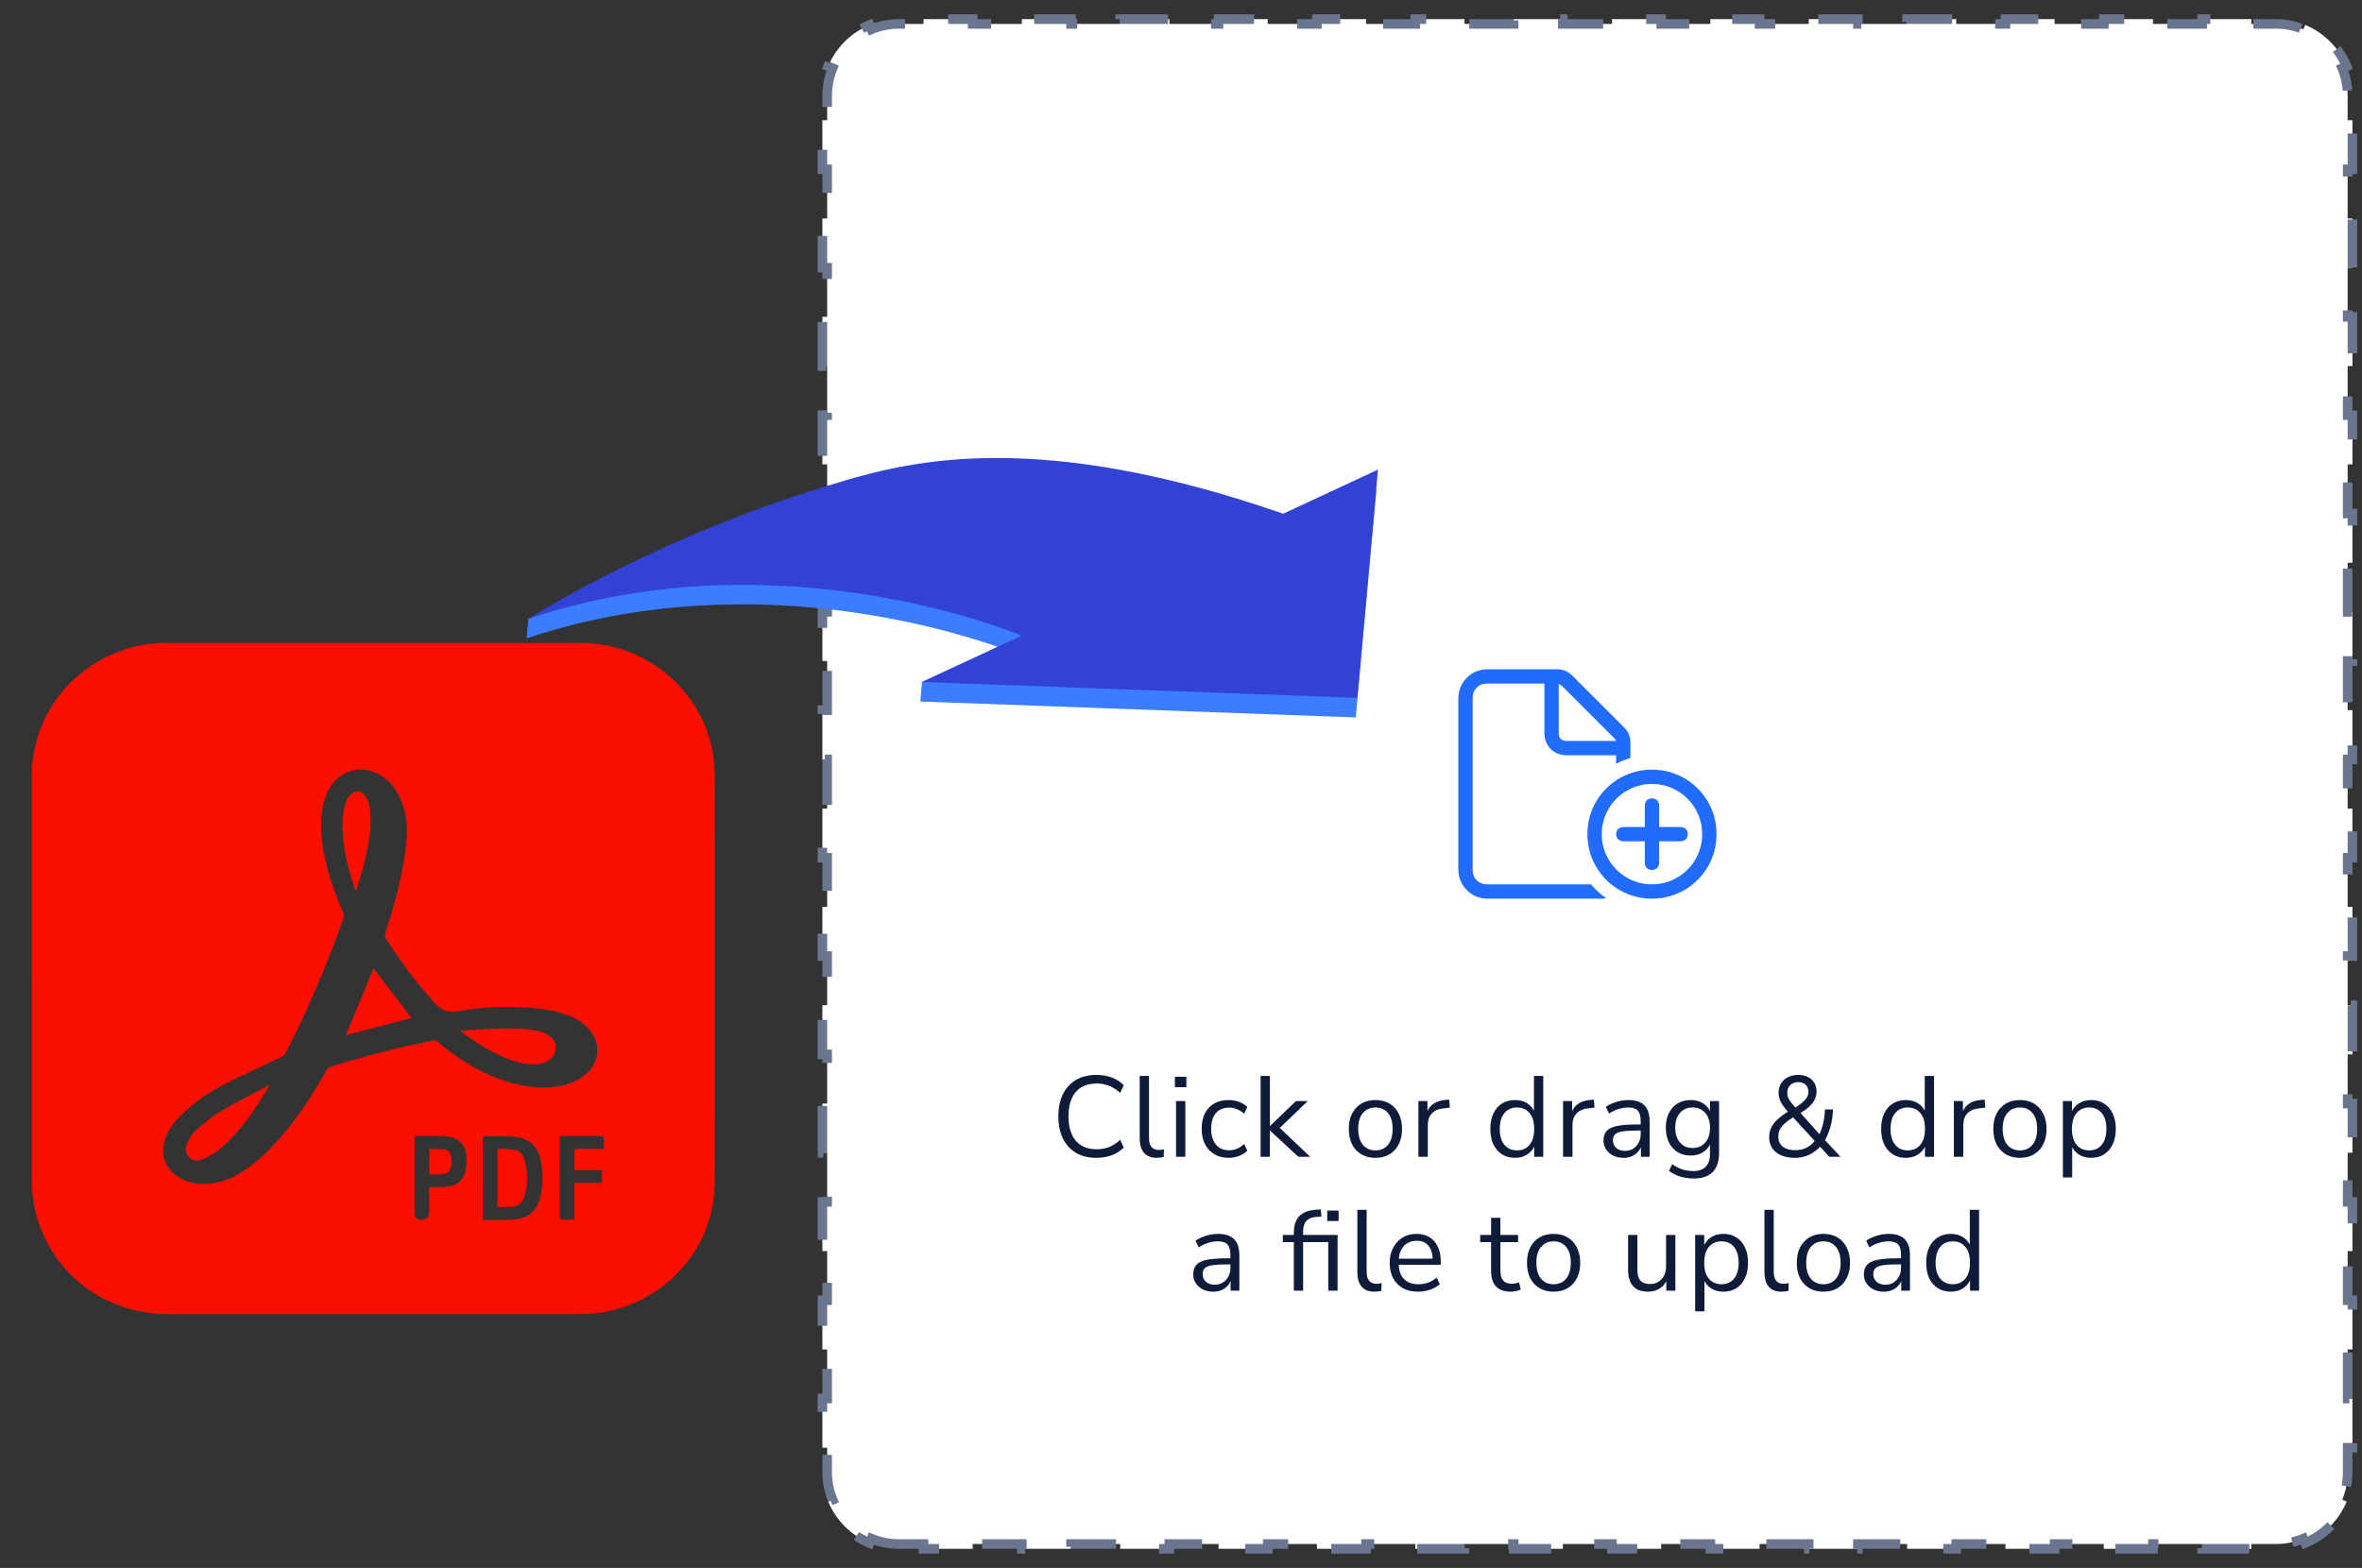
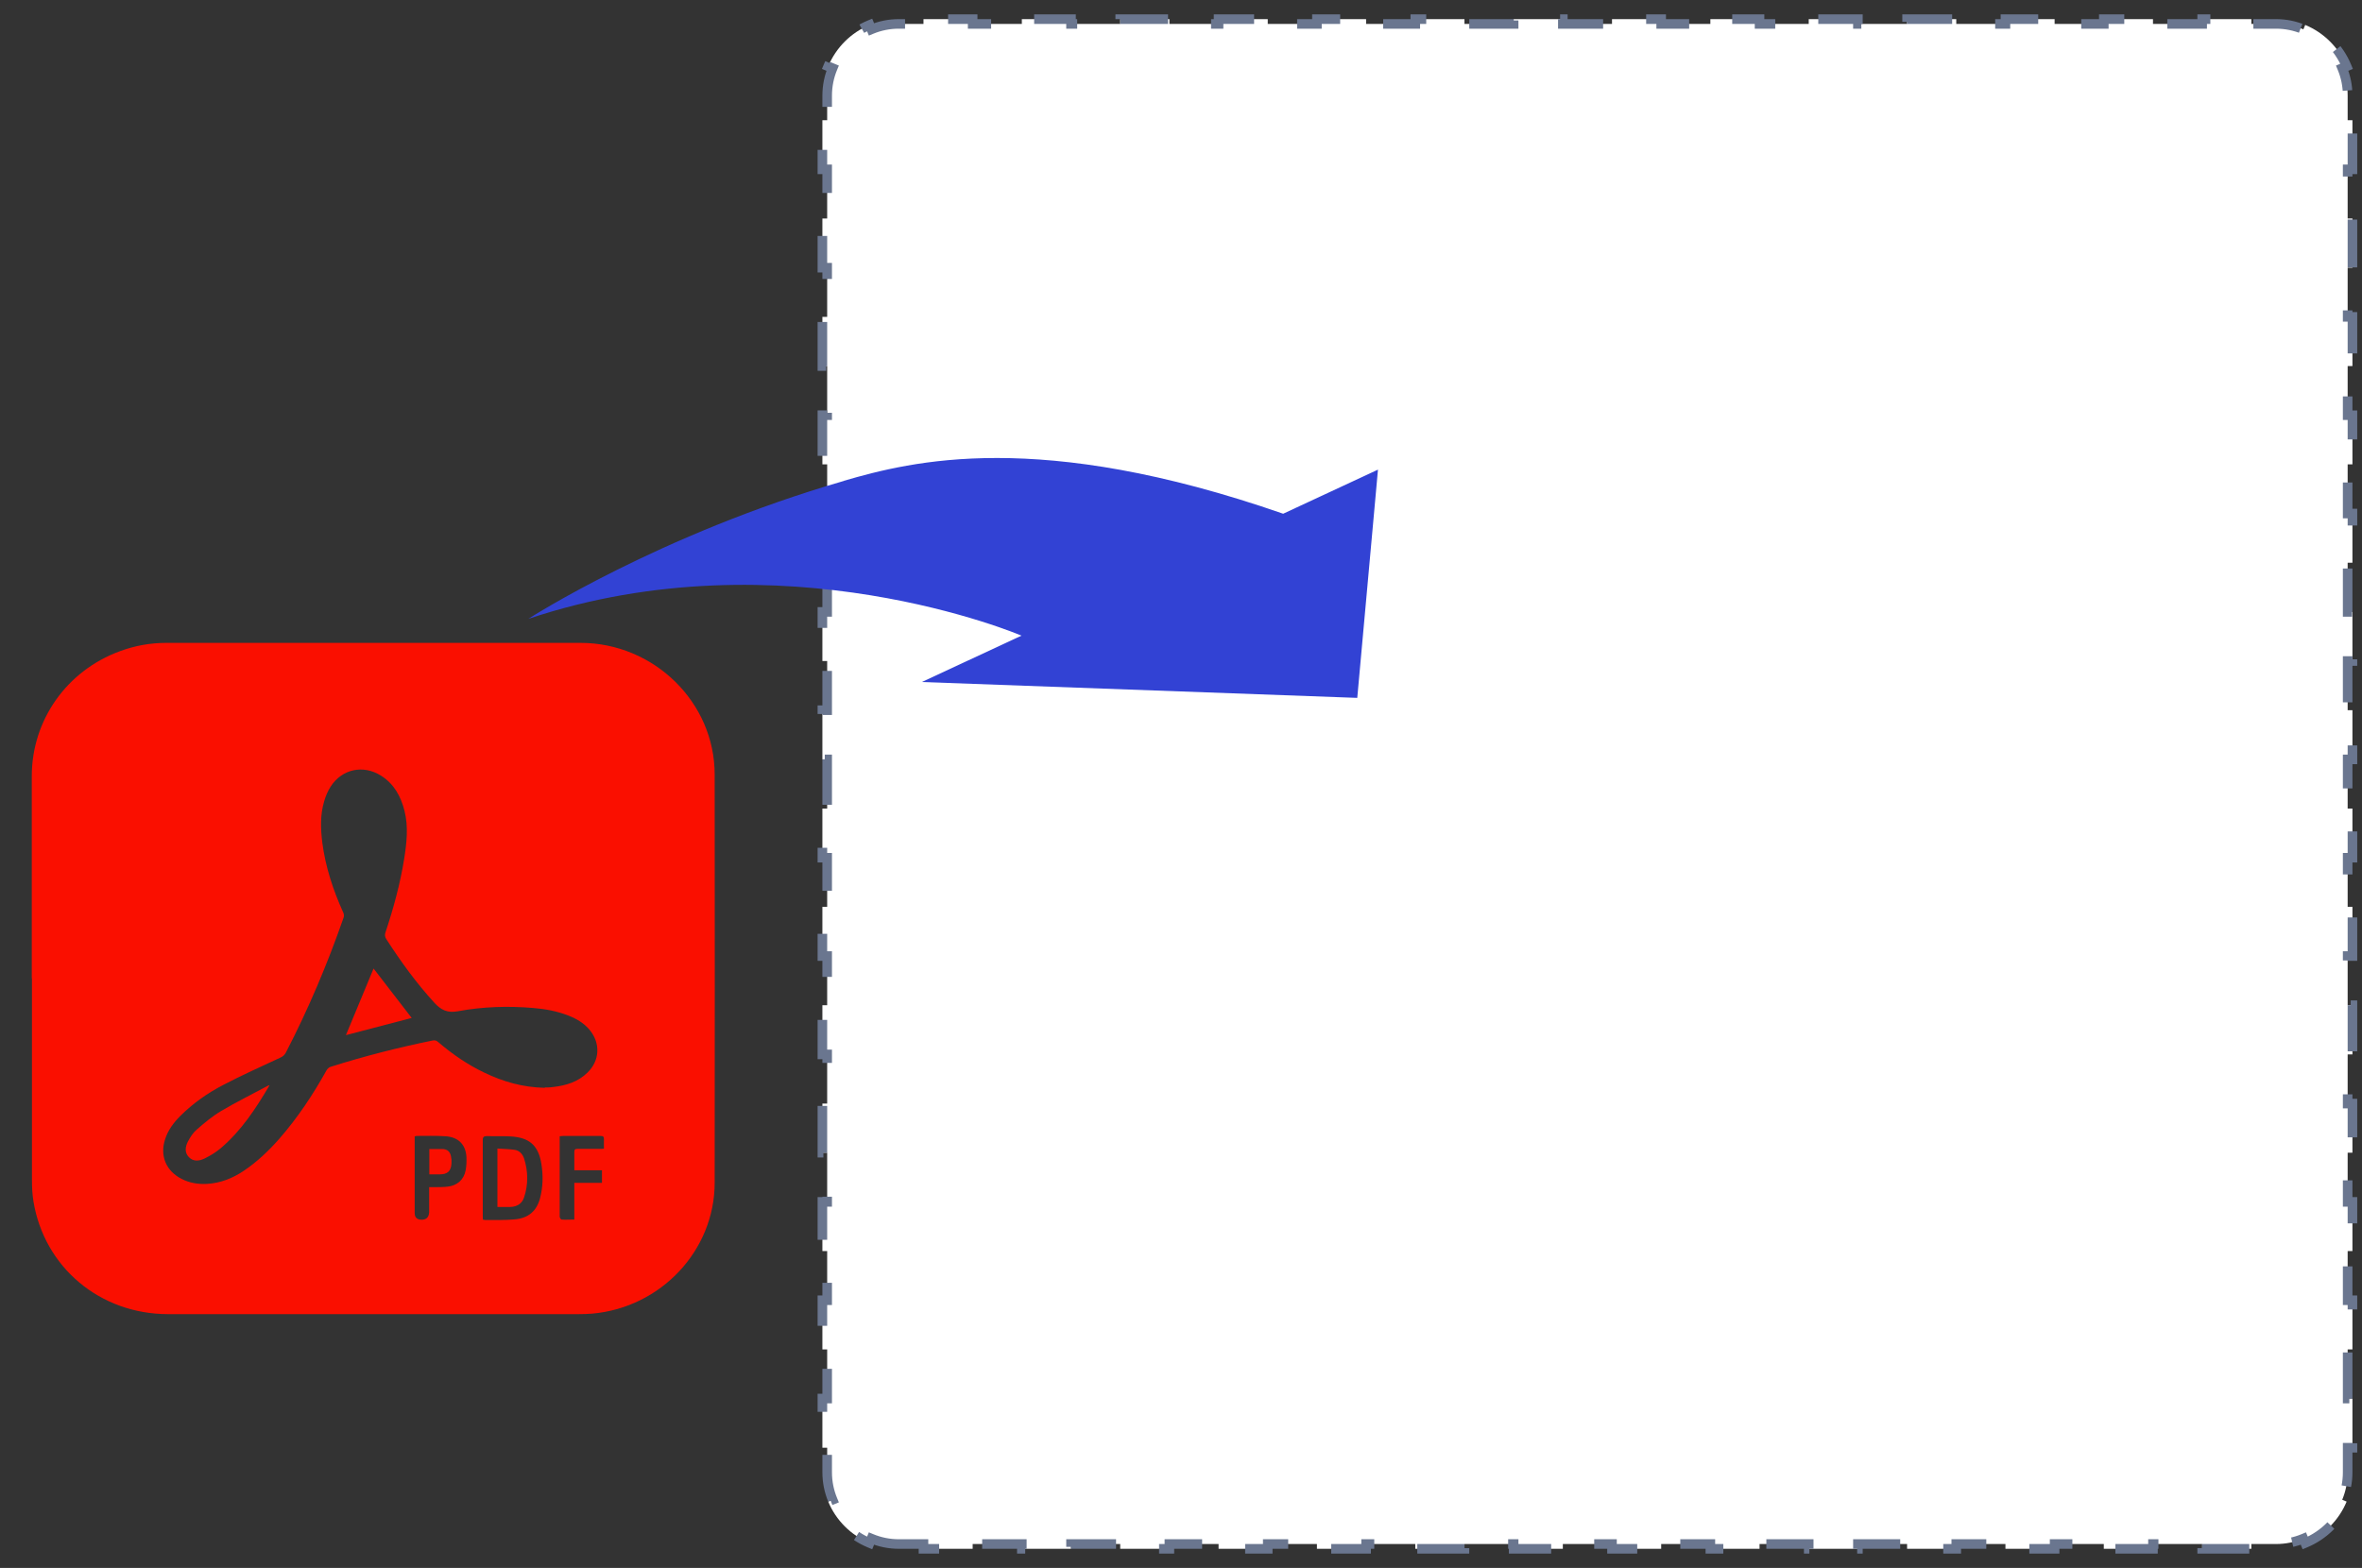
<svg xmlns="http://www.w3.org/2000/svg" width="247" height="164" viewBox="0 0 247 164" fill="none">
  <rect x="0" y="0" width="247" height="164" fill="#333333" stroke="none" />
  <path d="M94 161.5C92.982 161.5 92.013 161.298 91.129 160.931L90.938 161.393C88.982 160.582 87.418 159.018 86.607 157.062L87.069 156.871C86.703 155.987 86.5 155.018 86.5 154V151.429H86V146.286H86.5V141.143H86V136H86.5V130.857H86V125.714H86.5V120.571H86V115.429H86.5V110.286H86V105.143H86.5V100H86V94.857H86.5V89.714H86V84.571H86.5V79.429H86V74.286H86.5V69.143H86V64H86.5V58.857H86V53.714H86.5V48.571H86V43.428H86.5V38.286H86V33.143H86.5V28H86V22.857H86.5V17.714H86V12.571H86.5V10C86.5 8.982 86.703 8.013 87.069 7.129L86.607 6.938C87.418 4.982 88.982 3.418 90.938 2.607L91.129 3.069C92.013 2.702 92.982 2.5 94 2.5H96.571V2H101.714V2.5H106.857V2H112V2.5H117.143V2H122.286V2.5H127.429V2H132.571V2.5H137.714V2H142.857V2.5H148V2H153.143V2.5H158.286V2H163.429V2.5H168.571V2H173.714V2.5H178.857V2H184V2.5H189.143V2H194.286V2.5H199.429V2H204.571V2.5H209.714V2H214.857V2.5H220V2H225.143V2.5H230.286V2H235.429V2.5H238C239.018 2.5 239.987 2.702 240.871 3.069L241.062 2.607C243.018 3.418 244.582 4.982 245.393 6.938L244.931 7.129C245.298 8.013 245.5 8.982 245.5 10V12.571H246V17.714H245.5V22.857H246V28H245.5V33.143H246V38.286H245.5V43.429H246V48.571H245.5V53.714H246V58.857H245.5V64H246V69.143H245.5V74.286H246V79.429H245.5V84.571H246V89.714H245.5V94.857H246V100H245.5V105.143H246V110.286H245.5V115.429H246V120.571H245.5V125.714H246V130.857H245.5V136H246V141.143H245.5V146.286H246V151.429H245.5V154C245.5 155.018 245.298 155.987 244.931 156.871L245.393 157.062C244.582 159.018 243.018 160.582 241.062 161.393L240.871 160.931C239.987 161.298 239.018 161.5 238 161.5H235.429V162H230.286V161.5H225.143V162H220V161.5H214.857V162H209.714V161.5H204.571V162H199.429V161.5H194.286V162H189.143V161.5H184V162H178.857V161.5H173.714V162H168.571V161.5H163.429V162H158.286V161.5H153.143V162H148V161.5H142.857V162H137.714V161.5H132.571V162H127.429V161.5H122.286V162H117.143V161.5H112V162H106.857V161.5H101.714V162H96.571V161.5H94Z" fill="white" stroke="#6A768F" stroke-dasharray="5 5" />
-   <path d="M114.649 121.108C113.817 121.108 113.105 120.932 112.513 120.58C111.921 120.228 111.465 119.728 111.145 119.08C110.833 118.432 110.677 117.66 110.677 116.764C110.677 115.868 110.833 115.1 111.145 114.46C111.465 113.812 111.921 113.312 112.513 112.96C113.105 112.608 113.817 112.432 114.649 112.432C115.233 112.432 115.773 112.524 116.269 112.708C116.765 112.892 117.181 113.16 117.517 113.512L117.133 114.316C116.765 113.972 116.381 113.724 115.981 113.572C115.589 113.412 115.153 113.332 114.673 113.332C113.721 113.332 112.993 113.632 112.489 114.232C111.985 114.832 111.733 115.676 111.733 116.764C111.733 117.852 111.985 118.7 112.489 119.308C112.993 119.908 113.721 120.208 114.673 120.208C115.153 120.208 115.589 120.132 115.981 119.98C116.381 119.82 116.765 119.568 117.133 119.224L117.517 120.028C117.181 120.372 116.765 120.64 116.269 120.832C115.773 121.016 115.233 121.108 114.649 121.108ZM120.97 121.108C120.378 121.108 119.93 120.932 119.626 120.58C119.33 120.228 119.182 119.724 119.182 119.068V112.54H120.154V118.996C120.154 119.276 120.19 119.512 120.262 119.704C120.342 119.896 120.458 120.04 120.61 120.136C120.762 120.232 120.95 120.28 121.174 120.28C121.27 120.28 121.362 120.276 121.45 120.268C121.546 120.252 121.634 120.232 121.714 120.208L121.69 121.024C121.562 121.048 121.438 121.068 121.318 121.084C121.206 121.1 121.09 121.108 120.97 121.108ZM122.862 113.716V112.624H124.062V113.716H122.862ZM122.982 121V115.168H123.954V121H122.982ZM128.493 121.108C127.909 121.108 127.405 120.98 126.981 120.724C126.557 120.468 126.229 120.112 125.997 119.656C125.773 119.192 125.661 118.656 125.661 118.048C125.661 117.432 125.773 116.9 125.997 116.452C126.229 116.004 126.557 115.66 126.981 115.42C127.405 115.18 127.909 115.06 128.493 115.06C128.853 115.06 129.209 115.124 129.561 115.252C129.913 115.38 130.205 115.56 130.437 115.792L130.101 116.5C129.869 116.276 129.613 116.112 129.333 116.008C129.061 115.904 128.801 115.852 128.553 115.852C127.945 115.852 127.477 116.044 127.149 116.428C126.821 116.804 126.657 117.348 126.657 118.06C126.657 118.756 126.821 119.308 127.149 119.716C127.477 120.116 127.945 120.316 128.553 120.316C128.801 120.316 129.061 120.264 129.333 120.16C129.613 120.056 129.869 119.888 130.101 119.656L130.437 120.364C130.205 120.596 129.909 120.78 129.549 120.916C129.197 121.044 128.845 121.108 128.493 121.108ZM131.826 121V112.54H132.798V117.76H132.822L135.522 115.168H136.758L133.554 118.24V117.712L137.01 121H135.774L132.822 118.264H132.798V121H131.826ZM143.832 121.108C143.264 121.108 142.772 120.984 142.356 120.736C141.94 120.488 141.616 120.14 141.384 119.692C141.16 119.236 141.048 118.7 141.048 118.084C141.048 117.468 141.16 116.936 141.384 116.488C141.616 116.032 141.94 115.68 142.356 115.432C142.772 115.184 143.264 115.06 143.832 115.06C144.4 115.06 144.892 115.184 145.308 115.432C145.724 115.68 146.044 116.032 146.268 116.488C146.5 116.936 146.616 117.468 146.616 118.084C146.616 118.7 146.5 119.236 146.268 119.692C146.044 120.14 145.724 120.488 145.308 120.736C144.892 120.984 144.4 121.108 143.832 121.108ZM143.832 120.328C144.384 120.328 144.82 120.136 145.14 119.752C145.468 119.36 145.632 118.8 145.632 118.072C145.632 117.352 145.468 116.8 145.14 116.416C144.82 116.032 144.384 115.84 143.832 115.84C143.288 115.84 142.852 116.032 142.524 116.416C142.196 116.8 142.032 117.352 142.032 118.072C142.032 118.8 142.196 119.36 142.524 119.752C142.852 120.136 143.288 120.328 143.832 120.328ZM148.326 121V115.168H149.274V116.548H149.154C149.29 116.076 149.526 115.72 149.862 115.48C150.198 115.232 150.642 115.088 151.194 115.048L151.542 115.012L151.614 115.852L151.002 115.924C150.458 115.972 150.038 116.148 149.742 116.452C149.454 116.748 149.31 117.156 149.31 117.676V121H148.326ZM158.429 121.108C157.909 121.108 157.453 120.984 157.061 120.736C156.677 120.488 156.377 120.14 156.161 119.692C155.953 119.236 155.849 118.7 155.849 118.084C155.849 117.46 155.953 116.924 156.161 116.476C156.377 116.02 156.677 115.672 157.061 115.432C157.453 115.184 157.909 115.06 158.429 115.06C158.957 115.06 159.409 115.192 159.785 115.456C160.161 115.72 160.413 116.076 160.541 116.524H160.409V112.54H161.381V121H160.433V119.608H160.553C160.425 120.064 160.169 120.428 159.785 120.7C159.409 120.972 158.957 121.108 158.429 121.108ZM158.633 120.328C159.185 120.328 159.621 120.136 159.941 119.752C160.269 119.36 160.433 118.804 160.433 118.084C160.433 117.356 160.269 116.8 159.941 116.416C159.621 116.032 159.185 115.84 158.633 115.84C158.089 115.84 157.653 116.032 157.325 116.416C156.997 116.8 156.833 117.356 156.833 118.084C156.833 118.804 156.997 119.36 157.325 119.752C157.653 120.136 158.089 120.328 158.633 120.328ZM163.455 121V115.168H164.403V116.548H164.283C164.419 116.076 164.655 115.72 164.991 115.48C165.327 115.232 165.771 115.088 166.323 115.048L166.671 115.012L166.743 115.852L166.131 115.924C165.587 115.972 165.167 116.148 164.871 116.452C164.583 116.748 164.439 117.156 164.439 117.676V121H163.455ZM169.783 121.108C169.383 121.108 169.023 121.032 168.703 120.88C168.391 120.72 168.143 120.504 167.959 120.232C167.775 119.96 167.683 119.656 167.683 119.32C167.683 118.888 167.791 118.548 168.007 118.3C168.231 118.052 168.595 117.876 169.099 117.772C169.611 117.668 170.307 117.616 171.187 117.616H171.727V118.252H171.199C170.711 118.252 170.303 118.268 169.975 118.3C169.647 118.332 169.387 118.388 169.195 118.468C169.003 118.548 168.867 118.652 168.787 118.78C168.707 118.908 168.667 119.068 168.667 119.26C168.667 119.588 168.779 119.856 169.003 120.064C169.235 120.272 169.547 120.376 169.939 120.376C170.259 120.376 170.539 120.3 170.779 120.148C171.027 119.996 171.219 119.788 171.355 119.524C171.499 119.26 171.571 118.956 171.571 118.612V117.244C171.571 116.748 171.471 116.392 171.271 116.176C171.071 115.952 170.743 115.84 170.287 115.84C169.935 115.84 169.595 115.892 169.267 115.996C168.939 116.092 168.603 116.252 168.259 116.476L167.923 115.768C168.131 115.624 168.367 115.5 168.631 115.396C168.895 115.284 169.171 115.2 169.459 115.144C169.747 115.088 170.023 115.06 170.287 115.06C170.791 115.06 171.207 115.144 171.535 115.312C171.863 115.472 172.107 115.72 172.267 116.056C172.427 116.384 172.507 116.808 172.507 117.328V121H171.595V119.644H171.703C171.639 119.948 171.515 120.208 171.331 120.424C171.155 120.64 170.935 120.808 170.671 120.928C170.407 121.048 170.111 121.108 169.783 121.108ZM177.14 123.268C176.636 123.268 176.16 123.2 175.712 123.064C175.272 122.936 174.88 122.74 174.536 122.476L174.86 121.768C175.1 121.936 175.336 122.072 175.568 122.176C175.808 122.288 176.052 122.368 176.3 122.416C176.556 122.464 176.82 122.488 177.092 122.488C177.66 122.488 178.088 122.336 178.376 122.032C178.672 121.728 178.82 121.288 178.82 120.712V119.356H178.94C178.82 119.82 178.564 120.188 178.172 120.46C177.788 120.732 177.336 120.868 176.816 120.868C176.28 120.868 175.816 120.748 175.424 120.508C175.032 120.26 174.728 119.916 174.512 119.476C174.304 119.036 174.2 118.528 174.2 117.952C174.2 117.376 174.304 116.872 174.512 116.44C174.728 116 175.032 115.66 175.424 115.42C175.816 115.18 176.28 115.06 176.816 115.06C177.344 115.06 177.8 115.196 178.184 115.468C178.568 115.732 178.816 116.092 178.928 116.548H178.82V115.168H179.768V120.58C179.768 121.172 179.668 121.668 179.468 122.068C179.276 122.468 178.984 122.768 178.592 122.968C178.2 123.168 177.716 123.268 177.14 123.268ZM176.996 120.076C177.556 120.076 178 119.884 178.328 119.5C178.656 119.116 178.82 118.6 178.82 117.952C178.82 117.304 178.656 116.792 178.328 116.416C178 116.032 177.556 115.84 176.996 115.84C176.444 115.84 176.004 116.032 175.676 116.416C175.348 116.792 175.184 117.304 175.184 117.952C175.184 118.6 175.348 119.116 175.676 119.5C176.004 119.884 176.444 120.076 176.996 120.076ZM187.706 121.108C187.146 121.108 186.662 121.02 186.254 120.844C185.846 120.66 185.534 120.408 185.318 120.088C185.11 119.768 185.006 119.396 185.006 118.972C185.006 118.612 185.07 118.288 185.198 118C185.334 117.704 185.534 117.428 185.798 117.172C186.062 116.908 186.39 116.648 186.782 116.392L187.166 116.14L187.034 116.344C186.65 115.928 186.378 115.568 186.218 115.264C186.066 114.952 185.99 114.632 185.99 114.304C185.99 113.936 186.074 113.612 186.242 113.332C186.41 113.044 186.65 112.824 186.962 112.672C187.282 112.512 187.65 112.432 188.066 112.432C188.442 112.432 188.77 112.504 189.05 112.648C189.33 112.784 189.55 112.98 189.71 113.236C189.878 113.492 189.962 113.796 189.962 114.148C189.962 114.436 189.906 114.708 189.794 114.964C189.682 115.212 189.494 115.464 189.23 115.72C188.966 115.968 188.598 116.232 188.126 116.512L188.15 116.26L190.394 118.78H190.178C190.37 118.452 190.522 118.048 190.634 117.568C190.754 117.08 190.822 116.572 190.838 116.044H191.678C191.662 116.708 191.57 117.328 191.402 117.904C191.242 118.472 191.022 118.976 190.742 119.416L190.73 119.128L192.47 121H191.282L190.202 119.788H190.454C190.118 120.204 189.714 120.528 189.242 120.76C188.77 120.992 188.258 121.108 187.706 121.108ZM187.754 120.304C188.21 120.304 188.614 120.208 188.966 120.016C189.326 119.824 189.638 119.544 189.902 119.176L189.89 119.476L187.346 116.692L187.73 116.728L187.358 116.968C187.014 117.192 186.738 117.404 186.53 117.604C186.33 117.796 186.186 117.996 186.098 118.204C186.01 118.412 185.966 118.644 185.966 118.9C185.966 119.34 186.118 119.684 186.422 119.932C186.726 120.18 187.17 120.304 187.754 120.304ZM188.066 113.188C187.722 113.188 187.442 113.288 187.226 113.488C187.01 113.688 186.902 113.952 186.902 114.28C186.902 114.456 186.926 114.62 186.974 114.772C187.03 114.916 187.126 115.08 187.262 115.264C187.398 115.44 187.586 115.668 187.826 115.948L187.574 115.96C187.958 115.712 188.262 115.496 188.486 115.312C188.71 115.12 188.87 114.936 188.966 114.76C189.062 114.584 189.11 114.396 189.11 114.196C189.11 113.884 189.014 113.64 188.822 113.464C188.63 113.28 188.378 113.188 188.066 113.188ZM199.296 121.108C198.776 121.108 198.32 120.984 197.928 120.736C197.544 120.488 197.244 120.14 197.028 119.692C196.82 119.236 196.716 118.7 196.716 118.084C196.716 117.46 196.82 116.924 197.028 116.476C197.244 116.02 197.544 115.672 197.928 115.432C198.32 115.184 198.776 115.06 199.296 115.06C199.824 115.06 200.276 115.192 200.652 115.456C201.028 115.72 201.28 116.076 201.408 116.524H201.276V112.54H202.248V121H201.3V119.608H201.42C201.292 120.064 201.036 120.428 200.652 120.7C200.276 120.972 199.824 121.108 199.296 121.108ZM199.5 120.328C200.052 120.328 200.488 120.136 200.808 119.752C201.136 119.36 201.3 118.804 201.3 118.084C201.3 117.356 201.136 116.8 200.808 116.416C200.488 116.032 200.052 115.84 199.5 115.84C198.956 115.84 198.52 116.032 198.192 116.416C197.864 116.8 197.7 117.356 197.7 118.084C197.7 118.804 197.864 119.36 198.192 119.752C198.52 120.136 198.956 120.328 199.5 120.328ZM204.322 121V115.168H205.27V116.548H205.15C205.286 116.076 205.522 115.72 205.858 115.48C206.194 115.232 206.638 115.088 207.19 115.048L207.538 115.012L207.61 115.852L206.998 115.924C206.454 115.972 206.034 116.148 205.738 116.452C205.45 116.748 205.306 117.156 205.306 117.676V121H204.322ZM211.227 121.108C210.659 121.108 210.167 120.984 209.751 120.736C209.335 120.488 209.011 120.14 208.779 119.692C208.555 119.236 208.443 118.7 208.443 118.084C208.443 117.468 208.555 116.936 208.779 116.488C209.011 116.032 209.335 115.68 209.751 115.432C210.167 115.184 210.659 115.06 211.227 115.06C211.795 115.06 212.287 115.184 212.703 115.432C213.119 115.68 213.439 116.032 213.663 116.488C213.895 116.936 214.011 117.468 214.011 118.084C214.011 118.7 213.895 119.236 213.663 119.692C213.439 120.14 213.119 120.488 212.703 120.736C212.287 120.984 211.795 121.108 211.227 121.108ZM211.227 120.328C211.779 120.328 212.215 120.136 212.535 119.752C212.863 119.36 213.027 118.8 213.027 118.072C213.027 117.352 212.863 116.8 212.535 116.416C212.215 116.032 211.779 115.84 211.227 115.84C210.683 115.84 210.247 116.032 209.919 116.416C209.591 116.8 209.427 117.352 209.427 118.072C209.427 118.8 209.591 119.36 209.919 119.752C210.247 120.136 210.683 120.328 211.227 120.328ZM215.721 123.16V115.168H216.669V116.548H216.549C216.677 116.092 216.929 115.732 217.305 115.468C217.689 115.196 218.145 115.06 218.673 115.06C219.193 115.06 219.645 115.184 220.029 115.432C220.421 115.672 220.721 116.02 220.929 116.476C221.145 116.924 221.253 117.46 221.253 118.084C221.253 118.7 221.145 119.236 220.929 119.692C220.721 120.14 220.425 120.488 220.041 120.736C219.657 120.984 219.201 121.108 218.673 121.108C218.145 121.108 217.693 120.976 217.317 120.712C216.941 120.44 216.685 120.08 216.549 119.632H216.693V123.16H215.721ZM218.469 120.328C219.021 120.328 219.457 120.136 219.777 119.752C220.105 119.36 220.269 118.804 220.269 118.084C220.269 117.356 220.105 116.8 219.777 116.416C219.457 116.032 219.021 115.84 218.469 115.84C217.925 115.84 217.489 116.032 217.161 116.416C216.833 116.8 216.669 117.356 216.669 118.084C216.669 118.804 216.833 119.36 217.161 119.752C217.489 120.136 217.925 120.328 218.469 120.328ZM126.879 135.108C126.479 135.108 126.119 135.032 125.799 134.88C125.487 134.72 125.239 134.504 125.055 134.232C124.871 133.96 124.779 133.656 124.779 133.32C124.779 132.888 124.887 132.548 125.103 132.3C125.327 132.052 125.691 131.876 126.195 131.772C126.707 131.668 127.403 131.616 128.283 131.616H128.823V132.252H128.295C127.807 132.252 127.399 132.268 127.071 132.3C126.743 132.332 126.483 132.388 126.291 132.468C126.099 132.548 125.963 132.652 125.883 132.78C125.803 132.908 125.763 133.068 125.763 133.26C125.763 133.588 125.875 133.856 126.099 134.064C126.331 134.272 126.643 134.376 127.035 134.376C127.355 134.376 127.635 134.3 127.875 134.148C128.123 133.996 128.315 133.788 128.451 133.524C128.595 133.26 128.667 132.956 128.667 132.612V131.244C128.667 130.748 128.567 130.392 128.367 130.176C128.167 129.952 127.839 129.84 127.383 129.84C127.031 129.84 126.691 129.892 126.363 129.996C126.035 130.092 125.699 130.252 125.355 130.476L125.019 129.768C125.227 129.624 125.463 129.5 125.727 129.396C125.991 129.284 126.267 129.2 126.555 129.144C126.843 129.088 127.119 129.06 127.383 129.06C127.887 129.06 128.303 129.144 128.631 129.312C128.959 129.472 129.203 129.72 129.363 130.056C129.523 130.384 129.603 130.808 129.603 131.328V135H128.691V133.644H128.799C128.735 133.948 128.611 134.208 128.427 134.424C128.251 134.64 128.031 134.808 127.767 134.928C127.503 135.048 127.207 135.108 126.879 135.108ZM135.3 135V129.924H134.148V129.168H135.564L135.3 129.42V128.964C135.3 128.188 135.492 127.6 135.876 127.2C136.268 126.8 136.868 126.576 137.676 126.528L138.12 126.504L138.18 127.26L137.676 127.284C137.348 127.3 137.08 127.372 136.872 127.5C136.664 127.62 136.512 127.792 136.416 128.016C136.32 128.24 136.272 128.516 136.272 128.844V129.3V129.168H139.872V135H138.9V129.924H136.272V135H135.3ZM138.792 127.716V126.624H139.98V127.716H138.792ZM143.729 135.108C143.137 135.108 142.689 134.932 142.385 134.58C142.089 134.228 141.941 133.724 141.941 133.068V126.54H142.913V132.996C142.913 133.276 142.949 133.512 143.021 133.704C143.101 133.896 143.217 134.04 143.369 134.136C143.521 134.232 143.709 134.28 143.933 134.28C144.029 134.28 144.121 134.276 144.209 134.268C144.305 134.252 144.393 134.232 144.473 134.208L144.449 135.024C144.321 135.048 144.197 135.068 144.077 135.084C143.965 135.1 143.849 135.108 143.729 135.108ZM148.311 135.108C147.695 135.108 147.163 134.988 146.715 134.748C146.275 134.5 145.931 134.152 145.683 133.704C145.443 133.256 145.323 132.72 145.323 132.096C145.323 131.488 145.443 130.96 145.683 130.512C145.923 130.056 146.251 129.7 146.667 129.444C147.091 129.188 147.579 129.06 148.131 129.06C148.659 129.06 149.111 129.176 149.487 129.408C149.863 129.64 150.151 129.968 150.351 130.392C150.559 130.816 150.663 131.324 150.663 131.916V132.288H146.067V131.652H150.015L149.823 131.808C149.823 131.168 149.679 130.672 149.391 130.32C149.111 129.96 148.699 129.78 148.155 129.78C147.747 129.78 147.399 129.876 147.111 130.068C146.831 130.252 146.619 130.512 146.475 130.848C146.331 131.176 146.259 131.56 146.259 132V132.072C146.259 132.56 146.335 132.972 146.487 133.308C146.647 133.644 146.883 133.9 147.195 134.076C147.507 134.244 147.879 134.328 148.311 134.328C148.655 134.328 148.987 134.276 149.307 134.172C149.635 134.06 149.943 133.88 150.231 133.632L150.567 134.316C150.303 134.556 149.967 134.748 149.559 134.892C149.151 135.036 148.735 135.108 148.311 135.108ZM157.992 135.108C157.304 135.108 156.788 134.924 156.444 134.556C156.1 134.188 155.928 133.664 155.928 132.984V129.924H154.788V129.168H155.928V127.38H156.9V129.168H158.748V129.924H156.9V132.888C156.9 133.344 156.996 133.692 157.188 133.932C157.38 134.164 157.692 134.28 158.124 134.28C158.252 134.28 158.38 134.264 158.508 134.232C158.636 134.2 158.752 134.168 158.856 134.136L159.024 134.88C158.92 134.936 158.768 134.988 158.568 135.036C158.368 135.084 158.176 135.108 157.992 135.108ZM162.463 135.108C161.895 135.108 161.403 134.984 160.987 134.736C160.571 134.488 160.247 134.14 160.015 133.692C159.791 133.236 159.679 132.7 159.679 132.084C159.679 131.468 159.791 130.936 160.015 130.488C160.247 130.032 160.571 129.68 160.987 129.432C161.403 129.184 161.895 129.06 162.463 129.06C163.031 129.06 163.523 129.184 163.939 129.432C164.355 129.68 164.675 130.032 164.899 130.488C165.131 130.936 165.247 131.468 165.247 132.084C165.247 132.7 165.131 133.236 164.899 133.692C164.675 134.14 164.355 134.488 163.939 134.736C163.523 134.984 163.031 135.108 162.463 135.108ZM162.463 134.328C163.015 134.328 163.451 134.136 163.771 133.752C164.099 133.36 164.263 132.8 164.263 132.072C164.263 131.352 164.099 130.8 163.771 130.416C163.451 130.032 163.015 129.84 162.463 129.84C161.919 129.84 161.483 130.032 161.155 130.416C160.827 130.8 160.663 131.352 160.663 132.072C160.663 132.8 160.827 133.36 161.155 133.752C161.483 134.136 161.919 134.328 162.463 134.328ZM172.353 135.108C171.881 135.108 171.489 135.024 171.177 134.856C170.873 134.68 170.641 134.42 170.481 134.076C170.329 133.732 170.253 133.304 170.253 132.792V129.168H171.225V132.78C171.225 133.124 171.269 133.412 171.357 133.644C171.453 133.868 171.601 134.036 171.801 134.148C172.001 134.252 172.249 134.304 172.545 134.304C172.881 134.304 173.173 134.228 173.421 134.076C173.669 133.924 173.865 133.712 174.009 133.44C174.153 133.168 174.225 132.848 174.225 132.48V129.168H175.197V135H174.249V133.656H174.405C174.245 134.128 173.981 134.488 173.613 134.736C173.253 134.984 172.833 135.108 172.353 135.108ZM177.266 137.16V129.168H178.214V130.548H178.094C178.222 130.092 178.474 129.732 178.85 129.468C179.234 129.196 179.69 129.06 180.218 129.06C180.738 129.06 181.19 129.184 181.574 129.432C181.966 129.672 182.266 130.02 182.474 130.476C182.69 130.924 182.798 131.46 182.798 132.084C182.798 132.7 182.69 133.236 182.474 133.692C182.266 134.14 181.97 134.488 181.586 134.736C181.202 134.984 180.746 135.108 180.218 135.108C179.69 135.108 179.238 134.976 178.862 134.712C178.486 134.44 178.23 134.08 178.094 133.632H178.238V137.16H177.266ZM180.014 134.328C180.566 134.328 181.002 134.136 181.322 133.752C181.65 133.36 181.814 132.804 181.814 132.084C181.814 131.356 181.65 130.8 181.322 130.416C181.002 130.032 180.566 129.84 180.014 129.84C179.47 129.84 179.034 130.032 178.706 130.416C178.378 130.8 178.214 131.356 178.214 132.084C178.214 132.804 178.378 133.36 178.706 133.752C179.034 134.136 179.47 134.328 180.014 134.328ZM186.3 135.108C185.708 135.108 185.26 134.932 184.956 134.58C184.66 134.228 184.512 133.724 184.512 133.068V126.54H185.484V132.996C185.484 133.276 185.52 133.512 185.592 133.704C185.672 133.896 185.788 134.04 185.94 134.136C186.092 134.232 186.28 134.28 186.504 134.28C186.6 134.28 186.692 134.276 186.78 134.268C186.876 134.252 186.964 134.232 187.044 134.208L187.02 135.024C186.892 135.048 186.768 135.068 186.648 135.084C186.536 135.1 186.42 135.108 186.3 135.108ZM190.678 135.108C190.11 135.108 189.618 134.984 189.202 134.736C188.786 134.488 188.462 134.14 188.23 133.692C188.006 133.236 187.894 132.7 187.894 132.084C187.894 131.468 188.006 130.936 188.23 130.488C188.462 130.032 188.786 129.68 189.202 129.432C189.618 129.184 190.11 129.06 190.678 129.06C191.246 129.06 191.738 129.184 192.154 129.432C192.57 129.68 192.89 130.032 193.114 130.488C193.346 130.936 193.462 131.468 193.462 132.084C193.462 132.7 193.346 133.236 193.114 133.692C192.89 134.14 192.57 134.488 192.154 134.736C191.738 134.984 191.246 135.108 190.678 135.108ZM190.678 134.328C191.23 134.328 191.666 134.136 191.986 133.752C192.314 133.36 192.478 132.8 192.478 132.072C192.478 131.352 192.314 130.8 191.986 130.416C191.666 130.032 191.23 129.84 190.678 129.84C190.134 129.84 189.698 130.032 189.37 130.416C189.042 130.8 188.878 131.352 188.878 132.072C188.878 132.8 189.042 133.36 189.37 133.752C189.698 134.136 190.134 134.328 190.678 134.328ZM197.008 135.108C196.608 135.108 196.248 135.032 195.928 134.88C195.616 134.72 195.368 134.504 195.184 134.232C195 133.96 194.908 133.656 194.908 133.32C194.908 132.888 195.016 132.548 195.232 132.3C195.456 132.052 195.82 131.876 196.324 131.772C196.836 131.668 197.532 131.616 198.412 131.616H198.952V132.252H198.424C197.936 132.252 197.528 132.268 197.2 132.3C196.872 132.332 196.612 132.388 196.42 132.468C196.228 132.548 196.092 132.652 196.012 132.78C195.932 132.908 195.892 133.068 195.892 133.26C195.892 133.588 196.004 133.856 196.228 134.064C196.46 134.272 196.772 134.376 197.164 134.376C197.484 134.376 197.764 134.3 198.004 134.148C198.252 133.996 198.444 133.788 198.58 133.524C198.724 133.26 198.796 132.956 198.796 132.612V131.244C198.796 130.748 198.696 130.392 198.496 130.176C198.296 129.952 197.968 129.84 197.512 129.84C197.16 129.84 196.82 129.892 196.492 129.996C196.164 130.092 195.828 130.252 195.484 130.476L195.148 129.768C195.356 129.624 195.592 129.5 195.856 129.396C196.12 129.284 196.396 129.2 196.684 129.144C196.972 129.088 197.248 129.06 197.512 129.06C198.016 129.06 198.432 129.144 198.76 129.312C199.088 129.472 199.332 129.72 199.492 130.056C199.652 130.384 199.732 130.808 199.732 131.328V135H198.82V133.644H198.928C198.864 133.948 198.74 134.208 198.556 134.424C198.38 134.64 198.16 134.808 197.896 134.928C197.632 135.048 197.336 135.108 197.008 135.108ZM204.005 135.108C203.485 135.108 203.029 134.984 202.637 134.736C202.253 134.488 201.953 134.14 201.737 133.692C201.529 133.236 201.425 132.7 201.425 132.084C201.425 131.46 201.529 130.924 201.737 130.476C201.953 130.02 202.253 129.672 202.637 129.432C203.029 129.184 203.485 129.06 204.005 129.06C204.533 129.06 204.985 129.192 205.361 129.456C205.737 129.72 205.989 130.076 206.117 130.524H205.985V126.54H206.957V135H206.009V133.608H206.129C206.001 134.064 205.745 134.428 205.361 134.7C204.985 134.972 204.533 135.108 204.005 135.108ZM204.209 134.328C204.761 134.328 205.197 134.136 205.517 133.752C205.845 133.36 206.009 132.804 206.009 132.084C206.009 131.356 205.845 130.8 205.517 130.416C205.197 130.032 204.761 129.84 204.209 129.84C203.665 129.84 203.229 130.032 202.901 130.416C202.573 130.8 202.409 131.356 202.409 132.084C202.409 132.804 202.573 133.36 202.901 133.752C203.229 134.136 203.665 134.328 204.209 134.328Z" fill="#0E1C39" />
  <g clip-path="url(#clip0_3668_24376)">
-     <path d="M155.5 92.5H166.375H155.5H166.375C166.844 93.062 167.375 93.547 167.969 93.953C167.812 93.984 167.656 94 167.5 94H155.5C154.656 93.969 153.953 93.672 153.391 93.109C152.828 92.547 152.531 91.844 152.5 91V73C152.531 72.156 152.828 71.453 153.391 70.891C153.953 70.328 154.656 70.031 155.5 70H162.812C163.438 70 163.969 70.219 164.406 70.656L169.844 76.094C170.281 76.531 170.5 77.062 170.5 77.688V79.281C169.969 79.438 169.469 79.641 169 79.891V79H163.75C163.125 78.969 162.594 78.75 162.156 78.344C161.75 77.906 161.531 77.375 161.5 76.75V71.5H155.5C155.062 71.5 154.703 71.641 154.422 71.922C154.141 72.203 154 72.562 154 73V91C154 91.438 154.141 91.797 154.422 92.078C154.703 92.359 155.062 92.5 155.5 92.5ZM169 77.5C168.938 77.375 168.859 77.266 168.766 77.172L163.328 71.734C163.234 71.641 163.125 71.578 163 71.547V76.75C163.031 77.219 163.281 77.469 163.75 77.5H169ZM178 87.25C178 86.312 177.766 85.438 177.297 84.625C176.828 83.812 176.188 83.172 175.375 82.703C174.562 82.234 173.688 82 172.75 82C171.812 82 170.938 82.234 170.125 82.703C169.312 83.172 168.672 83.812 168.203 84.625C167.734 85.438 167.5 86.312 167.5 87.25C167.5 88.188 167.734 89.062 168.203 89.875C168.672 90.688 169.312 91.328 170.125 91.797C170.938 92.266 171.812 92.5 172.75 92.5C173.688 92.5 174.562 92.266 175.375 91.797C176.188 91.328 176.828 90.688 177.297 89.875C177.766 89.062 178 88.188 178 87.25ZM166 87.25C166 86.031 166.297 84.906 166.891 83.875C167.484 82.844 168.312 82.016 169.375 81.391C170.438 80.797 171.562 80.5 172.75 80.5C173.938 80.5 175.062 80.797 176.125 81.391C177.188 82.016 178.016 82.844 178.609 83.875C179.203 84.906 179.5 86.031 179.5 87.25C179.5 88.469 179.203 89.594 178.609 90.625C178.016 91.656 177.188 92.484 176.125 93.109C175.062 93.703 173.938 94 172.75 94C171.562 94 170.438 93.703 169.375 93.109C168.312 92.484 167.484 91.656 166.891 90.625C166.297 89.594 166 88.469 166 87.25ZM173.5 84.25V86.5V84.25V86.5H175.75C176.219 86.531 176.469 86.781 176.5 87.25C176.469 87.719 176.219 87.969 175.75 88H173.5V90.25C173.469 90.719 173.219 90.969 172.75 91C172.281 90.969 172.031 90.719 172 90.25V88H169.75C169.281 87.969 169.031 87.719 169 87.25C169.031 86.781 169.281 86.531 169.75 86.5H172V84.25C172.031 83.781 172.281 83.531 172.75 83.5C173.219 83.531 173.469 83.781 173.5 84.25Z" fill="#216BFF" />
-   </g>
+     </g>
  <path d="M3.324 102.332C3.324 95.28 3.324 88.228 3.324 81.176C3.324 75.322 6.98 70.153 12.533 68.116C14.1 67.534 15.719 67.243 17.39 67.243C31.822 67.243 46.271 67.243 60.703 67.243C68.38 67.243 74.734 73.456 74.734 81.004C74.751 95.245 74.751 109.469 74.734 123.71C74.734 130.796 69.111 136.77 61.921 137.403C61.451 137.438 60.981 137.455 60.511 137.455C46.202 137.455 31.892 137.455 17.582 137.455C10.462 137.455 4.63 132.559 3.498 125.661C3.376 124.925 3.342 124.172 3.342 123.419C3.342 116.384 3.342 109.366 3.342 102.332H3.324ZM56.977 113.748C57.186 113.748 57.517 113.748 57.848 113.697C59.188 113.543 60.442 113.166 61.434 112.191C62.74 110.924 62.809 109.093 61.643 107.706C61.068 107.022 60.32 106.577 59.502 106.251C58.3 105.772 57.03 105.532 55.741 105.43C53.113 105.207 50.484 105.293 47.89 105.772C46.793 105.977 46.132 105.652 45.435 104.899C43.538 102.828 41.919 100.586 40.404 98.241C40.248 98.001 40.213 97.779 40.317 97.505C41.153 94.989 41.849 92.438 42.267 89.819C42.528 88.159 42.72 86.482 42.302 84.821C41.919 83.298 41.205 81.98 39.83 81.124C37.967 79.96 35.774 80.44 34.59 82.254C34.277 82.733 34.05 83.281 33.894 83.829C33.476 85.232 33.528 86.67 33.702 88.125C34.033 90.675 34.834 93.106 35.896 95.451C35.965 95.605 36 95.827 35.93 95.981C34.242 100.825 32.257 105.532 29.89 110.103C29.75 110.359 29.576 110.513 29.298 110.633C27.296 111.575 25.276 112.465 23.327 113.492C21.673 114.347 20.158 115.426 18.853 116.727C18.139 117.446 17.547 118.233 17.251 119.209C16.711 120.903 17.373 122.478 18.974 123.299C19.828 123.744 20.733 123.881 21.673 123.83C23.066 123.744 24.319 123.248 25.468 122.478C26.878 121.536 28.097 120.372 29.211 119.106C31.126 116.915 32.727 114.501 34.137 111.968C34.224 111.814 34.381 111.643 34.555 111.592C38.072 110.479 41.623 109.572 45.227 108.836C45.488 108.784 45.644 108.836 45.836 109.007C47.298 110.257 48.882 111.352 50.641 112.191C52.59 113.132 54.645 113.731 56.96 113.783L56.977 113.748ZM50.519 127.578C50.623 127.578 50.693 127.613 50.763 127.613C51.79 127.613 52.799 127.63 53.809 127.544C55.271 127.424 56.142 126.654 56.49 125.268C56.786 124.104 56.803 122.906 56.612 121.725C56.298 119.808 55.358 118.969 53.374 118.866C52.556 118.815 51.737 118.866 50.937 118.832C50.606 118.832 50.484 118.9 50.484 119.26C50.484 121.896 50.484 124.515 50.484 127.151C50.484 127.287 50.484 127.424 50.501 127.561L50.519 127.578ZM43.364 118.883V119.328C43.364 121.844 43.364 124.361 43.364 126.877C43.364 127.345 43.608 127.578 44.095 127.578C44.583 127.578 44.844 127.322 44.878 126.808C44.878 125.952 44.878 125.079 44.878 124.172C45.07 124.172 45.209 124.172 45.366 124.172C45.853 124.172 46.341 124.172 46.811 124.121C47.821 124.001 48.499 123.402 48.691 122.426C48.778 121.981 48.795 121.502 48.778 121.04C48.708 119.722 47.942 118.935 46.584 118.849C45.575 118.781 44.565 118.815 43.573 118.815C43.52 118.815 43.451 118.832 43.364 118.866V118.883ZM60.059 122.444C60.059 121.742 60.059 121.126 60.059 120.492C60.059 120.253 60.128 120.167 60.389 120.167C61.155 120.167 61.921 120.167 62.687 120.167C62.827 120.167 62.983 120.167 63.157 120.15C63.157 119.791 63.14 119.482 63.157 119.174C63.175 118.883 63.053 118.815 62.792 118.815C61.486 118.815 60.198 118.815 58.892 118.815C58.788 118.815 58.666 118.832 58.527 118.849V119.328C58.527 121.194 58.527 123.06 58.527 124.925C58.527 125.696 58.527 126.483 58.527 127.253C58.527 127.356 58.649 127.561 58.718 127.561C59.153 127.596 59.571 127.561 60.059 127.561V123.727H62.949V122.409H60.059V122.444Z" fill="#FA0F00" />
  <path d="M28.2 113.492C26.773 115.922 25.241 118.267 23.082 120.099C22.577 120.527 21.985 120.886 21.393 121.177C20.854 121.434 20.245 121.536 19.757 121.04C19.287 120.561 19.374 119.962 19.635 119.431C19.879 118.969 20.175 118.49 20.558 118.164C21.359 117.463 22.194 116.761 23.117 116.213C24.701 115.272 26.372 114.45 27.991 113.577C28.061 113.543 28.131 113.526 28.2 113.509V113.492Z" fill="#FA0F00" />
-   <path d="M48.221 107.808C48.935 107.757 49.666 107.706 50.38 107.654C52.243 107.569 54.106 107.466 55.951 107.774C56.404 107.843 56.873 107.997 57.274 108.219C58.458 108.904 58.406 110.342 57.187 111.009C56.473 111.403 55.725 111.386 54.959 111.266C54.663 111.215 54.384 111.163 54.106 111.078C51.895 110.444 50.032 109.229 48.204 107.911V107.808H48.221Z" fill="#FA0F00" />
  <path d="M36.175 108.271C37.15 105.943 38.107 103.615 39.065 101.305C40.388 103.016 41.728 104.762 43.051 106.474C40.806 107.056 38.473 107.672 36.175 108.271Z" fill="#FA0F00" />
-   <path d="M37.15 93.072C36.959 92.472 36.75 91.873 36.575 91.257C36.036 89.357 35.705 87.423 35.844 85.438C35.879 84.873 36.053 84.308 36.227 83.76C36.297 83.52 36.489 83.298 36.663 83.11C37.15 82.613 37.742 82.648 38.16 83.212C38.595 83.794 38.699 84.479 38.734 85.164C38.821 86.79 38.543 88.382 38.16 89.956C37.899 91.001 37.585 92.028 37.289 93.072C37.237 93.072 37.185 93.072 37.15 93.072Z" fill="#FA0F00" />
  <path d="M52.016 126.261V120.133C52.642 120.184 53.252 120.184 53.843 120.27C54.331 120.355 54.644 120.715 54.801 121.16C55.236 122.529 55.254 123.898 54.801 125.251C54.592 125.884 54.087 126.209 53.408 126.243C52.973 126.261 52.52 126.243 52.033 126.243L52.016 126.261Z" fill="#FA0F00" />
  <path d="M44.879 120.184C45.366 120.184 45.801 120.184 46.254 120.184C46.776 120.201 47.055 120.441 47.159 120.937C47.212 121.177 47.229 121.434 47.212 121.673C47.177 122.495 46.794 122.837 45.958 122.837C45.61 122.837 45.245 122.837 44.896 122.837V120.167L44.879 120.184Z" fill="#FA0F00" />
-   <path d="M88.087 52.341C74.143 55.388 55.249 64.736 55.249 64.736L55.079 66.771C77.048 59.399 97.891 65.397 104.488 67.712L96.409 71.341L96.239 73.376L141.775 75.043L143.942 51.169L134.022 55.781C108.428 46.885 95.192 50.282 88.087 52.335V52.347V52.341Z" fill="#3C7DFF" />
  <path d="M88.256 50.3C68.95 55.882 55.248 64.731 55.248 64.731C81.853 55.805 106.818 66.486 106.818 66.486L96.396 71.336L141.932 72.996L144.098 49.122L134.185 53.734C108.591 44.838 95.355 48.236 88.25 50.288L88.262 50.3H88.256Z" fill="#3242D4" />
  <defs>
    <clipPath id="clip0_3668_24376">
      <rect width="40" height="40" fill="white" transform="translate(146 62)" />
    </clipPath>
  </defs>
</svg>